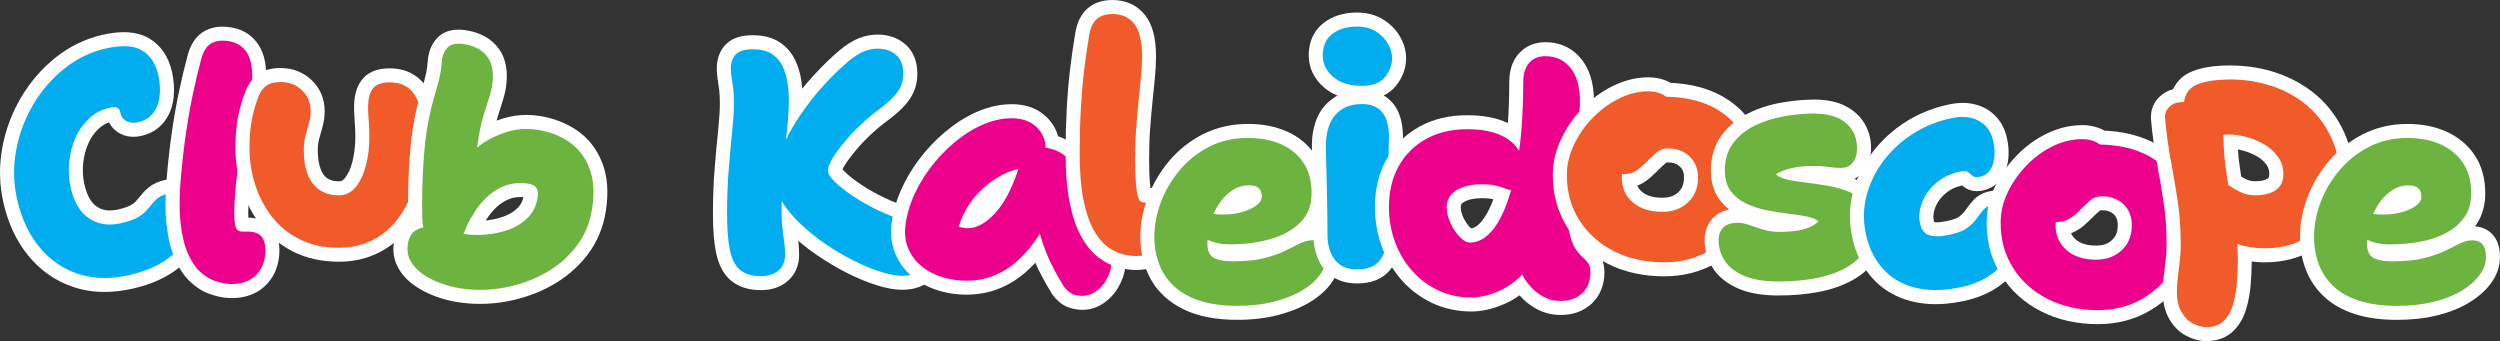
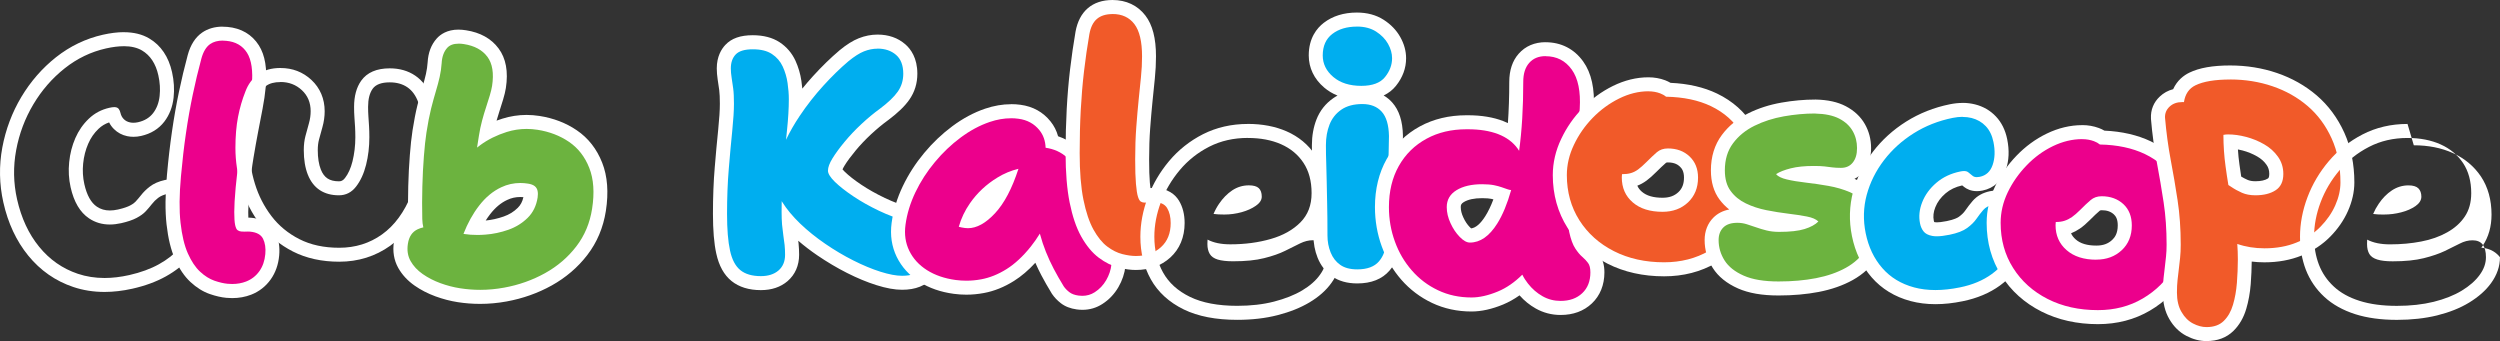
<svg xmlns="http://www.w3.org/2000/svg" id="Layer_2" data-name="Layer 2" viewBox="0 0 713.41 97.33">
  <rect x="0" y="0" width="713.41" height="97.33" fill="#333333" stroke="none" />
  <defs>
    <style>
      .cls-1 {
        fill: #f15a29;
      }

      .cls-2 {
        fill: #ec008c;
      }

      .cls-3 {
        fill: #00aeef;
      }

      .cls-4 {
        fill: #fff;
      }

      .cls-5 {
        fill: #6cb33f;
      }
    </style>
  </defs>
  <g id="Layer_1-2" data-name="Layer 1">
    <g>
      <g>
-         <path class="cls-3" d="M29.83,81.32c-2.91,0-5.69-.44-8.27-1.31-4.71-1.58-8.73-4.39-11.96-8.34-3.18-3.9-5.43-8.73-6.7-14.37-1.1-4.91-1.19-9.9-.27-14.83.91-4.9,2.65-9.52,5.16-13.74,2.51-4.22,5.68-7.85,9.41-10.81,3.78-2.99,8.02-5.03,12.61-6.06,2.01-.45,3.87-.68,5.51-.68,2.44,0,4.53.5,6.21,1.5,2.85,1.68,4.73,4.49,5.6,8.36.5,2.25.64,4.46.4,6.59-.25,2.27-1.01,4.24-2.24,5.86-1.31,1.71-3.15,2.84-5.47,3.36-.6.13-1.18.2-1.74.2-.47,0-.94-.05-1.39-.14-1.09-.22-2.02-.72-2.77-1.48-.74-.74-1.24-1.66-1.48-2.73,0-.04-.02-.07-.03-.1-.18.02-.42.05-.76.13-1.93.43-3.54,1.28-4.92,2.6-1.44,1.37-2.58,3.01-3.39,4.89-.84,1.94-1.38,4.05-1.61,6.27-.22,2.21-.1,4.41.38,6.52.82,3.66,2.31,6.23,4.41,7.65,1.42.96,3,1.42,4.82,1.42.87,0,1.81-.11,2.79-.33,1.63-.37,2.94-.81,3.9-1.31.91-.48,1.62-.98,2.1-1.51.61-.66,1.16-1.31,1.64-1.92.62-.79,1.35-1.51,2.16-2.14.92-.7,2.08-1.21,3.54-1.53.73-.16,1.43-.25,2.08-.25,1.59,0,2.93.48,4.01,1.42,1.35,1.19,2.29,2.91,2.78,5.13.48,2.13.4,4.3-.23,6.46-.62,2.11-1.77,4.14-3.44,6.06-1.63,1.88-3.77,3.56-6.35,5-2.55,1.42-5.58,2.53-9.02,3.3-2.59.58-5.1.88-7.48.88Z" />
        <path class="cls-4" d="M35.32,13.18c2.09,0,3.82.41,5.2,1.22,2.36,1.4,3.92,3.76,4.66,7.07.46,2.04.58,4.02.37,5.93-.21,1.91-.83,3.54-1.84,4.86-1.02,1.33-2.46,2.2-4.32,2.62-.45.1-.89.15-1.31.15-.34,0-.66-.03-.98-.1-.71-.15-1.3-.46-1.77-.93-.47-.47-.79-1.06-.95-1.76-.1-.47-.27-.84-.48-1.13-.22-.29-.53-.46-.94-.52-.11-.02-.23-.02-.36-.02-.37,0-.84.06-1.39.19-2.27.51-4.23,1.55-5.86,3.11-1.64,1.56-2.92,3.41-3.85,5.54-.93,2.14-1.52,4.42-1.76,6.87-.25,2.44-.11,4.83.41,7.16.94,4.19,2.69,7.15,5.25,8.87,1.75,1.18,3.73,1.76,5.94,1.76,1.03,0,2.1-.13,3.23-.38,1.8-.41,3.27-.9,4.39-1.49,1.12-.59,2-1.23,2.64-1.92.64-.69,1.22-1.37,1.74-2.04.52-.67,1.12-1.26,1.8-1.78.68-.52,1.6-.91,2.77-1.17.59-.13,1.14-.2,1.65-.2,1.09,0,1.99.31,2.69.92,1.03.9,1.75,2.26,2.15,4.06.41,1.81.34,3.63-.2,5.46-.54,1.83-1.55,3.61-3.03,5.31-1.48,1.71-3.42,3.23-5.81,4.56-2.39,1.33-5.22,2.36-8.48,3.1-2.46.55-4.8.83-7.04.83-2.7,0-5.25-.4-7.63-1.2-4.37-1.47-8.05-4.04-11.04-7.71-3-3.67-5.09-8.19-6.3-13.54-1.05-4.66-1.13-9.34-.26-14.03.87-4.69,2.51-9.05,4.91-13.08,2.4-4.03,5.38-7.45,8.94-10.27,3.56-2.82,7.49-4.71,11.8-5.68,1.88-.42,3.57-.63,5.08-.63M35.32,9.18c-1.79,0-3.8.25-5.95.73-4.88,1.1-9.39,3.26-13.41,6.44-3.92,3.11-7.25,6.93-9.89,11.35-2.63,4.41-4.45,9.26-5.41,14.39-.97,5.21-.87,10.47.29,15.64,1.33,5.95,3.72,11.06,7.1,15.2,3.46,4.25,7.79,7.27,12.87,8.97,2.79.94,5.78,1.41,8.91,1.41,2.52,0,5.19-.31,7.92-.92,3.62-.81,6.83-1.99,9.55-3.5,2.79-1.55,5.1-3.38,6.89-5.44,1.85-2.14,3.15-4.43,3.85-6.81.73-2.48.82-4.99.26-7.46-.59-2.64-1.74-4.72-3.41-6.19-1.43-1.25-3.27-1.92-5.33-1.92-.8,0-1.65.1-2.52.3-1.76.39-3.17,1.01-4.32,1.9-.95.73-1.8,1.56-2.52,2.49-.45.57-.97,1.18-1.54,1.8-.22.24-.67.63-1.55,1.09-.56.29-1.6.72-3.41,1.13-.83.19-1.63.28-2.35.28-1.41,0-2.62-.35-3.7-1.08-1.67-1.12-2.87-3.28-3.58-6.43-.43-1.9-.54-3.88-.34-5.88.2-2.02.69-3.93,1.45-5.67.72-1.66,1.68-3.04,2.94-4.24.88-.84,1.87-1.44,3.02-1.83.35.7.81,1.34,1.38,1.9,1.03,1.03,2.31,1.72,3.79,2.03.57.12,1.18.18,1.79.18.71,0,1.44-.08,2.18-.25,2.79-.63,5.02-2,6.62-4.09,1.46-1.91,2.35-4.22,2.64-6.85.26-2.34.11-4.78-.44-7.25-.99-4.42-3.19-7.67-6.53-9.64-1.99-1.18-4.42-1.77-7.23-1.77h0Z" />
      </g>
      <g>
        <path class="cls-2" d="M66.24,83.06c-.48,0-.97-.02-1.47-.07-1.28-.12-2.72-.45-4.26-.98-1.65-.57-3.26-1.58-4.78-2.99-1.52-1.41-2.85-3.38-3.96-5.87-1.07-2.42-1.83-5.56-2.25-9.32-.41-3.69-.37-8.29.12-13.7.39-4.37.88-8.53,1.43-12.34.56-3.84,1.22-7.59,1.96-11.14.74-3.55,1.58-7.06,2.48-10.41.66-2.45,1.78-4.23,3.33-5.3,1.28-.89,2.88-1.34,4.74-1.34.37,0,.76.02,1.15.05,3.31.3,5.82,1.76,7.45,4.34,1.54,2.44,2.08,5.92,1.66,10.63-.17,1.9-.46,3.92-.87,6.01l-1.26,6.54c-.44,2.29-.9,4.83-1.35,7.56-.45,2.67-.82,5.69-1.12,8.96-.26,2.91-.4,5.19-.4,6.8,0,1.9.11,2.84.21,3.29.02.12.05.21.07.29.22.03.4.04.57.04h.1c.27,0,.52,0,.74-.02h.28c.23,0,.46,0,.69.03,3.28.3,4.72,1.88,5.34,3.16.74,1.52,1.02,3.35.83,5.43-.2,2.25-.9,4.22-2.06,5.86-1.19,1.67-2.76,2.89-4.67,3.64-1.43.56-3.02.85-4.71.85Z" />
        <path class="cls-4" d="M63.57,11.6c.31,0,.64.02.98.05,2.68.24,4.65,1.38,5.94,3.41,1.28,2.03,1.74,5.16,1.36,9.38-.17,1.84-.45,3.78-.84,5.81-.39,2.03-.82,4.21-1.26,6.54-.45,2.33-.9,4.86-1.36,7.61-.46,2.75-.84,5.78-1.14,9.11-.27,2.97-.4,5.3-.4,6.98,0,1.68.08,2.92.25,3.71.17.79.41,1.3.72,1.5.31.21.64.33,1,.36.31.03.61.04.88.04.04,0,.07,0,.11,0,.3,0,.57,0,.81-.02.07,0,.14,0,.21,0,.17,0,.34,0,.51.02,1.9.17,3.14.85,3.73,2.04.58,1.19.8,2.65.64,4.37-.17,1.9-.74,3.53-1.7,4.88-.96,1.35-2.22,2.33-3.77,2.94-1.2.47-2.53.71-3.98.71-.42,0-.85-.02-1.29-.06-1.13-.1-2.39-.4-3.79-.88-1.39-.49-2.76-1.34-4.08-2.57-1.33-1.23-2.49-2.97-3.49-5.21-1-2.25-1.69-5.16-2.09-8.73-.4-3.57-.36-8,.12-13.3.39-4.34.86-8.42,1.42-12.23.55-3.82,1.2-7.49,1.94-11.02.74-3.53,1.56-6.96,2.46-10.3.54-1.99,1.38-3.38,2.53-4.18.95-.65,2.15-.98,3.6-.98M63.57,7.6c-2.28,0-4.25.57-5.88,1.69-1.94,1.34-3.33,3.5-4.12,6.42-.92,3.4-1.76,6.94-2.51,10.53-.75,3.59-1.42,7.38-1.98,11.26-.56,3.85-1.05,8.04-1.44,12.45-.5,5.53-.54,10.28-.11,14.1.45,4.02,1.24,7.26,2.41,9.91,1.21,2.74,2.7,4.93,4.43,6.53,1.73,1.6,3.57,2.75,5.48,3.41,1.72.6,3.27.95,4.74,1.09.56.05,1.11.08,1.65.08,1.94,0,3.77-.33,5.44-.98,2.28-.89,4.15-2.36,5.57-4.35,1.37-1.93,2.19-4.24,2.42-6.84.22-2.45-.12-4.63-1.03-6.48-.85-1.74-2.75-3.9-6.96-4.28-.27-.02-.54-.04-.81-.04-.02-.41-.03-.93-.03-1.59,0-1.55.13-3.77.39-6.62.29-3.23.66-6.19,1.1-8.81.45-2.7.9-5.22,1.34-7.51.45-2.33.87-4.51,1.26-6.54.42-2.16.72-4.25.9-6.21.47-5.17-.17-9.05-1.96-11.88-1.95-3.09-5.05-4.91-8.96-5.26-.45-.04-.9-.06-1.34-.06h0Z" />
      </g>
      <g>
-         <path class="cls-1" d="M96.8,72.68c-4.65,0-8.79-.9-12.28-2.68-3.48-1.77-6.39-4.18-8.65-7.15-2.22-2.92-3.91-6.22-5.02-9.8-1.1-3.54-1.66-7.19-1.66-10.84,0-3.16.24-5.99.71-8.44.47-2.44,1.15-4.79,2.03-6.99.59-1.63,1.57-2.97,2.87-3.92,1.33-.97,3.1-1.46,5.25-1.46,2.9,0,5.4.96,7.45,2.86,2.09,1.94,3.15,4.45,3.15,7.46,0,1.31-.19,2.65-.57,3.99-.33,1.16-.65,2.34-.98,3.56-.28,1.05-.42,2.25-.42,3.56,0,2.48.34,4.59,1.02,6.29.63,1.57,1.49,2.7,2.65,3.46,1.15.76,2.62,1.15,4.36,1.15,1.35,0,2.4-.54,3.3-1.69,1.1-1.41,1.95-3.25,2.5-5.48.58-2.34.88-4.83.88-7.39,0-1.13-.03-2.18-.09-3.1-.06-.95-.12-1.86-.18-2.72-.06-.89-.09-1.86-.09-2.87,0-2.62.56-4.74,1.67-6.3,1.26-1.78,3.45-2.68,6.51-2.68,2.36,0,4.43.58,6.13,1.73,1.72,1.16,3.03,2.93,3.89,5.26.81,2.18,1.2,4.89,1.2,8.26,0,7.68-1.07,14.24-3.19,19.5-2.16,5.38-5.21,9.5-9.06,12.25-3.88,2.77-8.39,4.18-13.39,4.18Z" />
        <path class="cls-4" d="M80.05,23.4c2.39,0,4.42.78,6.09,2.33,1.67,1.55,2.51,3.55,2.51,6,0,1.13-.16,2.28-.49,3.45-.33,1.16-.66,2.36-.98,3.58-.33,1.22-.49,2.58-.49,4.07,0,2.75.39,5.09,1.16,7.03.78,1.94,1.91,3.4,3.4,4.39,1.49.98,3.31,1.48,5.46,1.48,1.97,0,3.6-.82,4.88-2.46,1.28-1.64,2.24-3.72,2.87-6.22.63-2.51.94-5.13.94-7.88,0-1.19-.03-2.27-.09-3.22-.06-.95-.12-1.86-.18-2.73-.06-.86-.09-1.78-.09-2.73,0-2.21.43-3.92,1.3-5.15.86-1.22,2.49-1.84,4.88-1.84,1.97,0,3.64.46,5.01,1.39,1.37.93,2.42,2.36,3.13,4.3.72,1.94,1.07,4.46,1.07,7.57,0,7.46-1.02,13.71-3.04,18.76-2.03,5.04-4.82,8.83-8.37,11.37-3.55,2.54-7.63,3.81-12.22,3.81-4.36,0-8.15-.82-11.37-2.46-3.22-1.64-5.88-3.84-7.97-6.58-2.09-2.75-3.66-5.8-4.7-9.18-1.05-3.37-1.57-6.79-1.57-10.25,0-3.05.22-5.73.67-8.06.45-2.33,1.09-4.54,1.92-6.63.48-1.31,1.21-2.33,2.19-3.05.98-.72,2.34-1.07,4.07-1.07M80.05,19.4c-2.59,0-4.75.62-6.43,1.84-1.62,1.18-2.82,2.81-3.58,4.85-.92,2.3-1.63,4.75-2.12,7.3-.49,2.56-.74,5.53-.74,8.81,0,3.85.59,7.7,1.75,11.44,1.18,3.8,2.97,7.31,5.34,10.42,2.45,3.21,5.59,5.81,9.34,7.72,3.78,1.92,8.22,2.9,13.19,2.9,5.42,0,10.32-1.53,14.55-4.55,4.17-2.98,7.45-7.4,9.76-13.13,2.21-5.5,3.33-12.31,3.33-20.25,0-3.61-.43-6.54-1.32-8.95-1.01-2.73-2.57-4.83-4.65-6.23-2.04-1.38-4.48-2.07-7.25-2.07-3.75,0-6.49,1.19-8.15,3.53-1.35,1.9-2.03,4.41-2.03,7.46,0,1.05.03,2.07.1,3.01.06.85.12,1.76.18,2.7.05.88.08,1.88.08,2.97,0,2.41-.28,4.73-.82,6.91-.49,1.95-1.21,3.54-2.14,4.73-.6.77-1.11.93-1.73.93-1.36,0-2.43-.27-3.26-.82-.8-.53-1.42-1.36-1.89-2.53-.58-1.46-.88-3.32-.88-5.54,0-1.14.12-2.16.36-3.04.32-1.21.65-2.39.97-3.53.43-1.52.64-3.04.64-4.54,0-3.54-1.31-6.63-3.78-8.93-2.43-2.26-5.39-3.4-8.81-3.4h0Z" />
      </g>
      <g>
        <path class="cls-5" d="M137.02,84.72c-2.01,0-4.05-.16-6.06-.47-2-.31-4.02-.84-6-1.56-2.02-.74-3.86-1.69-5.48-2.83-1.75-1.23-3.11-2.7-4.06-4.37-1.03-1.82-1.37-3.93-1.01-6.26.52-3.36,2.41-4.9,3.89-5.6.08-.04.16-.07.24-.11-.03-.33-.05-.67-.06-1.01-.07-3.09-.06-6.23.02-9.33.08-3.02.23-5.96.45-8.73.19-2.63.45-4.96.75-6.92.42-2.73.87-5.02,1.36-7,.49-1.91.95-3.6,1.39-5.05.41-1.36.77-2.69,1.06-3.96.27-1.22.45-2.44.52-3.62.13-2.29.83-4.17,2.08-5.58,1.11-1.24,2.71-1.87,4.74-1.87.57,0,1.19.05,1.85.15,3.53.55,6.22,2.03,7.99,4.4,1.78,2.38,2.35,5.68,1.71,9.82-.13.86-.37,1.84-.71,2.98-.32,1.05-.67,2.19-1.07,3.41-.36,1.08-.73,2.3-1.11,3.75-.26.97-.48,1.95-.66,2.96,1.59-.86,3.31-1.59,5.15-2.17,2.04-.64,4.15-.97,6.28-.97,1.11,0,2.25.09,3.38.26,3.71.58,7.02,1.85,9.84,3.77,2.92,1.98,5.11,4.79,6.51,8.34,1.38,3.5,1.7,7.78.93,12.71-.68,4.4-2.33,8.33-4.91,11.67-2.53,3.3-5.75,6.05-9.55,8.16-3.75,2.08-7.88,3.54-12.27,4.34-2.39.44-4.81.66-7.19.66h0ZM135.16,65.03c.29.01.59.02.89.02.74,0,1.52-.03,2.33-.1,1.99-.15,4.01-.58,6.01-1.28,1.86-.65,3.42-1.61,4.77-2.94,1.23-1.21,1.97-2.74,2.28-4.69.07-.46.07-.85,0-1.17-.03-.14-.07-.17-.12-.21,0,0-.23-.18-.95-.29-.65-.1-1.29-.15-1.91-.15-1.6,0-3.14.34-4.57,1.02-2.08.97-3.97,2.54-5.61,4.68-1.16,1.5-2.21,3.21-3.12,5.12Z" />
        <path class="cls-4" d="M130.85,12.45c.47,0,.99.04,1.54.13,3.01.47,5.24,1.68,6.69,3.62,1.45,1.94,1.89,4.72,1.34,8.32-.12.77-.34,1.67-.65,2.71-.31,1.03-.66,2.16-1.06,3.36-.41,1.21-.78,2.49-1.15,3.86-.37,1.37-.66,2.78-.89,4.25-.19,1.22-.37,2.35-.54,3.42.3-.25.61-.49.95-.73,2.17-1.59,4.68-2.83,7.51-3.73,1.85-.58,3.74-.87,5.68-.87,1.01,0,2.04.08,3.08.24,3.42.53,6.43,1.68,9.02,3.45,2.59,1.76,4.52,4.23,5.78,7.42,1.26,3.18,1.53,7.08.81,11.67-.63,4.07-2.13,7.66-4.52,10.76-2.39,3.11-5.36,5.65-8.93,7.63-3.57,1.98-7.46,3.36-11.65,4.12-2.28.42-4.56.63-6.83.63-1.92,0-3.84-.15-5.75-.45-1.88-.29-3.75-.78-5.62-1.46-1.85-.68-3.54-1.55-5.03-2.59-1.5-1.05-2.66-2.28-3.46-3.71-.81-1.43-1.07-3.08-.77-4.97.31-2.01,1.24-3.38,2.77-4.1.51-.24,1.05-.42,1.63-.55-.18-.74-.28-1.55-.3-2.42-.07-3.09-.06-6.17.02-9.23.08-3.07.23-5.95.44-8.63.2-2.68.45-4.94.73-6.77.41-2.66.85-4.92,1.32-6.82.48-1.88.93-3.53,1.36-4.95.43-1.41.79-2.78,1.09-4.09.29-1.31.48-2.63.57-3.94.1-1.86.64-3.32,1.58-4.37.72-.8,1.8-1.2,3.25-1.2M136.05,67.05c.8,0,1.63-.03,2.49-.1,2.2-.16,4.38-.63,6.52-1.38,2.14-.75,3.97-1.89,5.51-3.4,1.54-1.51,2.48-3.45,2.85-5.81.11-.72.1-1.35-.02-1.91-.12-.57-.4-1.01-.83-1.35s-1.06-.57-1.88-.7c-.75-.12-1.49-.18-2.21-.18-1.9,0-3.71.4-5.42,1.21-2.38,1.11-4.49,2.86-6.34,5.26-1.78,2.29-3.26,4.98-4.46,8.04.12.03.22.05.34.06,1.08.17,2.23.25,3.47.25M130.85,8.45s0,0,0,0c-3.27,0-5.19,1.38-6.23,2.54-1.57,1.76-2.44,4.05-2.59,6.82-.07,1.04-.23,2.16-.48,3.29-.27,1.19-.62,2.48-1.02,3.8-.45,1.48-.92,3.21-1.41,5.13-.51,2.05-.96,4.4-1.4,7.19-.31,2.02-.57,4.4-.77,7.09-.22,2.79-.37,5.76-.45,8.82-.08,3.07-.09,6.17-.03,9.23-1.7,1.08-3.5,3.04-4.05,6.57-.43,2.79-.01,5.33,1.24,7.55,1.09,1.93,2.65,3.62,4.65,5.02,1.77,1.24,3.77,2.27,5.95,3.07,2.11.77,4.25,1.33,6.38,1.66,2.11.33,4.25.49,6.37.49,2.5,0,5.04-.23,7.55-.69,4.6-.84,8.93-2.37,12.87-4.56,4.04-2.25,7.46-5.17,10.16-8.69,2.78-3.61,4.56-7.84,5.3-12.58.82-5.29.47-9.92-1.05-13.76-1.54-3.93-3.98-7.04-7.25-9.26-3.06-2.09-6.65-3.47-10.65-4.09-1.23-.19-2.48-.29-3.69-.29-2.33,0-4.65.36-6.88,1.06-.57.18-1.12.37-1.67.57.27-.95.53-1.8.78-2.56.36-1.09.7-2.19,1.09-3.47.37-1.24.63-2.3.78-3.26.73-4.69.03-8.5-2.08-11.32-2.09-2.81-5.22-4.55-9.29-5.18-.75-.12-1.48-.18-2.15-.18h0ZM138.6,62.93c.4-.63.82-1.22,1.25-1.78,1.48-1.92,3.07-3.25,4.87-4.09,1.2-.57,2.42-.84,3.74-.84.29,0,.59.01.9.04-.27,1.26-.8,2.26-1.61,3.05-1.13,1.12-2.45,1.93-4.03,2.48-1.71.6-3.44.98-5.13,1.14h0Z" />
      </g>
      <g>
        <path class="cls-3" d="M217.11,80.79c-2.96,0-5.35-.72-7.12-2.15-1.76-1.42-2.99-3.69-3.65-6.72-.6-2.74-.9-6.32-.9-10.95s.17-9.06.5-13.02c.29-3.58.62-7.21.99-10.77.32-3.12.48-5.66.48-7.55,0-1.78-.07-3.14-.2-4.16-.15-1.14-.3-2.15-.44-3.02-.16-1.04-.24-2.02-.24-2.93,0-2.2.65-4,1.93-5.35,1.32-1.42,3.4-2.11,6.33-2.11,2.66,0,4.86.56,6.56,1.67,1.68,1.1,2.97,2.58,3.81,4.41.77,1.68,1.29,3.45,1.55,5.26.25,1.73.38,3.38.38,4.89,0,.93-.02,1.91-.07,2.94,1.94-2.83,4.1-5.56,6.44-8.13,2.49-2.73,4.96-5.13,7.35-7.16,1.88-1.54,3.51-2.57,4.99-3.16,1.53-.6,3.08-.91,4.63-.91,2.63,0,4.85.77,6.6,2.28,1.82,1.58,2.75,3.9,2.75,6.89,0,2.33-.65,4.43-1.93,6.25-1.15,1.65-2.98,3.41-5.58,5.37-1.65,1.2-3.35,2.61-5.08,4.21-1.7,1.59-3.25,3.23-4.61,4.87-1.36,1.64-2.47,3.14-3.29,4.48-.87,1.41-1,2.17-1,2.49h0s.15.55,1.37,1.75c1.23,1.19,2.9,2.5,4.96,3.89,2.09,1.4,4.45,2.74,7.03,3.96,2.54,1.22,5.14,2.19,7.72,2.88,2.37.66,4.21,1.9,5.46,3.69,1.22,1.74,1.83,3.89,1.83,6.38,0,2.74-.71,4.99-2.11,6.69-1.5,1.82-3.9,2.74-7.14,2.74-1.89,0-4.1-.41-6.78-1.25-2.55-.81-5.26-1.93-8.05-3.35-2.75-1.38-5.52-3.03-8.24-4.88-2.71-1.85-5.21-3.86-7.42-5.98-.64-.62-1.25-1.24-1.81-1.86.01.19.03.38.04.56.09,1.02.21,2.01.34,2.91.15.93.27,1.87.38,2.86.1,1,.14,1.97.14,3,0,2.5-.87,4.52-2.58,5.99-1.63,1.39-3.76,2.1-6.32,2.1Z" />
        <path class="cls-4" d="M250.42,13.87c2.15,0,3.92.61,5.29,1.8,1.37,1.19,2.05,2.99,2.05,5.38,0,1.9-.52,3.61-1.57,5.1-1.04,1.49-2.76,3.13-5.15,4.92-1.73,1.25-3.47,2.7-5.23,4.34-1.76,1.64-3.36,3.33-4.79,5.06-1.44,1.73-2.58,3.3-3.45,4.7-.87,1.41-1.3,2.58-1.3,3.54,0,.83.66,1.89,1.97,3.18,1.32,1.28,3.06,2.65,5.25,4.12,2.17,1.46,4.61,2.83,7.29,4.11,2.69,1.29,5.38,2.28,8.06,3.01,1.91.53,3.36,1.5,4.35,2.91.98,1.41,1.47,3.15,1.47,5.23,0,2.27-.55,4.08-1.65,5.42-1.1,1.34-2.96,2.01-5.59,2.01-1.68,0-3.73-.39-6.18-1.16-2.46-.78-5.03-1.85-7.74-3.22-2.73-1.37-5.4-2.96-8.01-4.75-2.63-1.8-5.02-3.72-7.17-5.78-2.14-2.07-3.86-4.13-5.15-6.22-.03-.05-.08-.12-.1-.17-.02,1-.03,2.01-.03,3.03,0,1.37.04,2.61.13,3.68.1,1.07.22,2.09.36,3.04.15.96.27,1.88.37,2.78.09.9.13,1.82.13,2.78,0,1.9-.63,3.4-1.88,4.48-1.25,1.07-2.92,1.61-5.02,1.61-2.5,0-4.46-.57-5.86-1.71-1.41-1.14-2.39-3-2.95-5.59-.57-2.6-.85-6.1-.85-10.52s.16-8.88.5-12.85c.32-3.97.66-7.55.98-10.74.32-3.2.49-5.78.49-7.75,0-1.78-.06-3.27-.22-4.42-.15-1.17-.3-2.2-.45-3.09-.14-.9-.22-1.76-.22-2.6,0-1.67.45-3,1.38-3.98.93-.99,2.55-1.48,4.88-1.48s4.09.44,5.46,1.34,2.4,2.09,3.09,3.58c.68,1.49,1.15,3.06,1.38,4.7.24,1.64.36,3.18.36,4.61,0,2.57-.17,5.56-.53,8.96-.09.85-.18,1.73-.27,2.63,1.08-2.28,2.38-4.54,3.89-6.79,2.05-3.07,4.32-5.95,6.76-8.64,2.44-2.68,4.83-5.01,7.16-6.98,1.68-1.37,3.15-2.31,4.43-2.82,1.29-.51,2.58-.77,3.89-.77M250.42,9.87c-1.8,0-3.6.35-5.36,1.05-1.68.66-3.48,1.79-5.5,3.45l-.02.02-.02.02c-2.46,2.08-5,4.55-7.53,7.33-1.05,1.15-2.06,2.34-3.04,3.55-.06-.71-.15-1.44-.26-2.19-.29-2-.86-3.95-1.7-5.79-1.02-2.19-2.54-3.96-4.54-5.27-2.02-1.32-4.6-1.99-7.65-1.99-3.52,0-6.07.9-7.8,2.75-1.12,1.18-2.46,3.32-2.46,6.71,0,1.01.09,2.09.26,3.21.15.9.3,1.89.44,2.99.12.93.18,2.24.18,3.91,0,1.83-.16,4.3-.47,7.35-.36,3.56-.7,7.2-.99,10.82-.34,4.01-.51,8.45-.51,13.17s.31,8.5.95,11.39c.75,3.48,2.22,6.12,4.35,7.84,2.13,1.72,4.95,2.6,8.38,2.6,3.06,0,5.62-.86,7.62-2.57,2.15-1.86,3.29-4.45,3.29-7.52,0-1.09-.05-2.13-.15-3.16-.03-.29-.06-.57-.1-.84,1.7,1.46,3.53,2.86,5.45,4.17,2.79,1.9,5.64,3.59,8.47,5.02,2.88,1.46,5.69,2.62,8.33,3.46,2.88.91,5.29,1.34,7.38,1.34,3.87,0,6.79-1.17,8.68-3.47,1.7-2.07,2.57-4.75,2.57-7.96,0-2.92-.74-5.45-2.19-7.53-1.53-2.19-3.74-3.69-6.56-4.47-2.49-.67-4.97-1.6-7.4-2.76-2.49-1.19-4.77-2.47-6.78-3.82-1.95-1.31-3.53-2.55-4.69-3.68-.28-.28-.48-.5-.62-.66.1-.24.27-.6.57-1.08.77-1.26,1.82-2.68,3.12-4.24,1.31-1.59,2.8-3.16,4.44-4.69,1.66-1.54,3.3-2.89,4.85-4.02l.03-.02.03-.02c2.78-2.09,4.75-3.99,6.03-5.84,1.51-2.15,2.28-4.64,2.28-7.39,0-4.48-1.87-7.04-3.44-8.4-2.12-1.84-4.78-2.77-7.91-2.77h0Z" />
      </g>
      <g>
        <path class="cls-2" d="M308.86,86.42c-.43,0-.88-.03-1.33-.09-1.5-.2-2.69-.66-3.63-1.4-.81-.63-1.48-1.34-2-2.1-1.17-1.92-2.15-3.64-2.97-5.2-.83-1.59-1.62-3.29-2.32-5.05-.19-.46-.37-.94-.54-1.42-.12.15-.24.31-.36.45-2.37,2.96-4.87,5.27-7.41,6.87-2.58,1.62-5.24,2.69-7.91,3.19-1.54.29-3.1.43-4.63.43-1.1,0-2.21-.08-3.31-.22-3.45-.47-6.48-1.51-9-3.11-2.58-1.64-4.51-3.77-5.77-6.32-1.26-2.59-1.69-5.47-1.27-8.57.44-3.3,1.46-6.62,3.01-9.87,1.53-3.19,3.49-6.22,5.81-9.02,2.31-2.79,4.91-5.26,7.71-7.33,2.82-2.1,5.79-3.69,8.81-4.73,2.28-.78,4.54-1.17,6.73-1.17.82,0,1.64.06,2.44.16,3.01.41,5.45,1.75,7.27,4.01,1.05,1.31,1.73,2.84,2.03,4.58,2.16.55,4.03,1.53,5.57,2.95,1.94,1.78,3.24,3.84,3.86,6.13.82,2.65,1.56,5.21,2.19,7.53.6,2.25,1.36,4.46,2.25,6.56.87,2.09,2.16,4.36,3.84,6.77,1.05,1.48,1.46,3.27,1.21,5.3-.21,1.81-.79,3.57-1.75,5.21-.98,1.69-2.3,3.08-3.92,4.12-1.38.89-2.94,1.35-4.62,1.35h0ZM287.29,51.48c-.55.27-1.1.57-1.64.9-2.91,1.77-5.33,4.04-7.21,6.74-.89,1.27-1.62,2.61-2.18,3.99,1.91-.01,4-1.24,6.23-3.63,1.78-1.92,3.39-4.6,4.8-8Z" />
        <path class="cls-4" d="M288.49,33.74c.73,0,1.45.05,2.17.15,2.49.34,4.48,1.42,5.97,3.28,1.09,1.36,1.68,3.02,1.75,4.99,2.43.36,4.45,1.28,6.06,2.75,1.66,1.52,2.76,3.24,3.28,5.18.83,2.71,1.57,5.22,2.19,7.53.62,2.31,1.39,4.59,2.33,6.82.93,2.23,2.28,4.61,4.05,7.14.76,1.07,1.06,2.37.87,3.92-.17,1.54-.67,3.03-1.49,4.45-.83,1.43-1.92,2.58-3.27,3.44-1.07.69-2.25,1.03-3.54,1.03-.35,0-.7-.02-1.06-.07-1.13-.15-2.01-.48-2.66-.99-.66-.51-1.19-1.07-1.59-1.65-1.08-1.77-2.04-3.44-2.85-5-.82-1.55-1.56-3.17-2.24-4.86-.64-1.58-1.21-3.31-1.72-5.18-.84,1.35-1.7,2.59-2.59,3.7-2.24,2.8-4.55,4.94-6.91,6.42-2.37,1.49-4.79,2.46-7.21,2.91-1.43.27-2.85.4-4.27.4-1.02,0-2.03-.07-3.04-.2-3.19-.43-5.93-1.38-8.2-2.82-2.28-1.45-3.95-3.29-5.04-5.51-1.09-2.23-1.45-4.7-1.08-7.43.42-3.13,1.37-6.22,2.83-9.28,1.47-3.06,3.32-5.93,5.55-8.6,2.23-2.69,4.68-5.02,7.36-7.01,2.67-1.99,5.43-3.47,8.27-4.44,2.08-.71,4.11-1.06,6.08-1.06M276.22,65.12c2.5,0,5.08-1.42,7.73-4.27,2.64-2.84,4.86-7.06,6.68-12.68-2.12.51-4.12,1.34-6.02,2.51-3.15,1.92-5.76,4.36-7.81,7.31-1.47,2.11-2.54,4.36-3.2,6.73.55.15,1.13.26,1.74.34.29.04.59.06.88.06M288.49,29.74c-2.4,0-4.88.43-7.37,1.27-3.23,1.1-6.38,2.79-9.37,5.02-2.92,2.17-5.64,4.75-8.05,7.66-2.43,2.92-4.47,6.09-6.07,9.43-1.65,3.45-2.72,6.97-3.19,10.47-.47,3.5.02,6.76,1.45,9.71,1.42,2.9,3.6,5.3,6.49,7.14,2.77,1.76,6.07,2.91,9.81,3.41,1.18.16,2.39.24,3.57.24,1.65,0,3.33-.16,5-.47,2.92-.54,5.82-1.7,8.61-3.46,2.08-1.31,4.12-3.04,6.08-5.18.54,1.23,1.11,2.43,1.72,3.58.83,1.58,1.83,3.34,2.98,5.22l.05.08.06.08c.64.94,1.46,1.8,2.44,2.56,1.19.94,2.74,1.55,4.58,1.8.54.07,1.07.11,1.6.11,2.08,0,4-.56,5.72-1.68,1.87-1.2,3.41-2.82,4.56-4.8,1.09-1.88,1.77-3.9,2.01-6,.3-2.51-.23-4.77-1.58-6.68-1.58-2.27-2.81-4.42-3.62-6.37-.86-2.04-1.58-4.15-2.16-6.31-.64-2.34-1.38-4.9-2.22-7.62-.73-2.63-2.21-4.99-4.42-7.01-1.49-1.37-3.24-2.39-5.23-3.06-.43-1.57-1.15-2.99-2.16-4.24-2.14-2.67-5.02-4.26-8.56-4.74-.89-.12-1.8-.18-2.71-.18h0Z" />
      </g>
      <g>
        <path class="cls-1" d="M324.11,75.04c-1.3,0-2.76-.2-4.34-.6-1.69-.42-3.37-1.26-5.01-2.49-1.65-1.24-3.16-3.08-4.49-5.46-1.3-2.35-2.31-5.33-3.08-9.13-.74-3.66-1.11-8.27-1.11-13.69,0-4.39.11-8.57.32-12.42.21-3.87.53-7.65.95-11.23.42-3.58.94-7.16,1.54-10.63.44-2.44,1.39-4.29,2.81-5.52,1.44-1.24,3.39-1.87,5.78-1.87,3.33,0,5.96,1.23,7.81,3.65,1.75,2.29,2.61,5.71,2.61,10.44,0,1.97-.11,4.03-.32,6.12-.21,2.03-.43,4.22-.67,6.58-.24,2.34-.46,4.93-.67,7.69-.2,2.73-.31,5.75-.31,8.99,0,2.92.07,5.23.22,6.85.18,2.02.39,2.9.49,3.24.03.1.06.18.09.25.07,0,.14,0,.21,0,.17,0,.32,0,.46-.02.29-.03.54-.06.76-.08.32-.04.64-.06.97-.06,3.3,0,4.87,1.45,5.61,2.67.88,1.45,1.32,3.24,1.32,5.33,0,3.5-1.16,6.32-3.43,8.38-2.22,2.01-5.08,3.02-8.5,3.02Z" />
        <path class="cls-4" d="M317.49,4c2.69,0,4.76.96,6.22,2.87,1.46,1.91,2.19,4.98,2.19,9.22,0,1.91-.1,3.88-.31,5.91-.21,2.03-.43,4.22-.67,6.58-.24,2.36-.46,4.94-.67,7.75-.21,2.81-.31,5.85-.31,9.13,0,2.98.07,5.33.22,7.03.15,1.7.34,2.93.58,3.67.24.75.52,1.21.85,1.39.33.18.67.27,1.03.27s.69-.01.99-.04c.3-.03.57-.06.81-.09.24-.03.48-.04.72-.04,1.91,0,3.21.57,3.9,1.7.69,1.13,1.03,2.57,1.03,4.3,0,2.92-.93,5.22-2.78,6.89-1.85,1.67-4.24,2.51-7.16,2.51-1.14,0-2.42-.18-3.85-.54-1.43-.36-2.86-1.07-4.3-2.15-1.43-1.07-2.75-2.69-3.94-4.84-1.19-2.15-2.15-5-2.87-8.55-.72-3.55-1.07-7.98-1.07-13.3,0-4.36.1-8.46.31-12.31.21-3.85.52-7.55.94-11.1.42-3.55.92-7.06,1.52-10.52.36-1.97,1.07-3.42,2.15-4.34,1.07-.92,2.57-1.39,4.48-1.39M317.49,0c-2.89,0-5.27.79-7.09,2.36-1.78,1.54-2.95,3.78-3.48,6.66-.61,3.54-1.13,7.16-1.56,10.77-.43,3.63-.75,7.45-.96,11.35-.21,3.88-.32,8.1-.32,12.53,0,5.55.39,10.29,1.15,14.09.81,4,1.88,7.17,3.29,9.7,1.46,2.63,3.16,4.68,5.04,6.09,1.86,1.39,3.78,2.34,5.73,2.83,1.74.44,3.36.66,4.82.66,3.93,0,7.24-1.19,9.84-3.54,2.68-2.42,4.1-5.83,4.1-9.86,0-2.46-.54-4.6-1.61-6.37-1.01-1.66-3.09-3.63-7.32-3.63-.27,0-.55.01-.82.03-.05-.39-.11-.9-.17-1.53-.14-1.57-.21-3.82-.21-6.68,0-3.18.1-6.15.3-8.83.2-2.76.43-5.33.66-7.64.24-2.36.46-4.55.67-6.58.22-2.15.33-4.28.33-6.32,0-5.19-.99-9-3.02-11.65-2.22-2.9-5.47-4.44-9.4-4.44h0Z" />
      </g>
      <g>
-         <path class="cls-5" d="M353.06,89.27c-5.76,0-10.59-.93-14.35-2.75-3.84-1.87-6.73-4.5-8.57-7.81-1.8-3.24-2.72-6.99-2.72-11.14,0-3.51.68-7.07,2.01-10.59,1.32-3.49,3.24-6.76,5.71-9.71,2.5-2.98,5.54-5.39,9.04-7.17,3.56-1.8,7.57-2.72,11.92-2.72,3.85,0,7.3.66,10.26,1.95,3.07,1.36,5.51,3.38,7.26,6.01,1.77,2.66,2.66,5.95,2.66,9.79s-1.26,7.2-3.75,9.73c-2.37,2.4-5.51,4.16-9.33,5.26-3.68,1.06-7.76,1.6-12.1,1.6-1.55,0-2.96-.14-4.23-.42.02.05.05.09.07.14.06.1.27.45,1.17.72.86.26,2.14.4,3.79.4,3.37,0,6.19-.28,8.38-.84,2.21-.55,4.1-1.21,5.61-1.95,1.09-.55,2.11-1.05,3.04-1.51l1.21-.6c1.51-.74,3.03-1.11,4.51-1.11,2.43,0,3.78,1.08,4.48,1.98.92,1.19,1.37,2.78,1.37,4.87s-.73,4.18-2.17,6.18c-1.34,1.89-3.26,3.58-5.7,5.03-2.37,1.41-5.16,2.52-8.53,3.4-3.27.85-6.98,1.28-11.03,1.28ZM356.37,54.89c-1.34,0-2.53.36-3.65,1.1-1.19.81-2.27,1.9-3.18,3.23,1.42-.01,2.85-.21,4.24-.6,1.4-.4,2.54-.9,3.44-1.54.25-.18.82-.61.82-.96,0-.28-.03-.78-.24-.98h0s-.31-.24-1.44-.24Z" />
        <path class="cls-4" d="M356.1,39.37c3.59,0,6.74.59,9.45,1.78,2.71,1.2,4.85,2.95,6.4,5.29,1.55,2.33,2.33,5.22,2.33,8.68s-1.06,6.18-3.18,8.33c-2.12,2.14-4.94,3.73-8.46,4.74-3.53,1.02-7.38,1.53-11.55,1.53-2.63,0-4.79-.44-6.5-1.35-.03.42-.04.84-.04,1.27,0,1.14.23,2.08.67,2.82.45.75,1.21,1.28,2.29,1.61,1.07.32,2.53.49,4.38.49,3.53,0,6.48-.29,8.87-.9,2.39-.59,4.38-1.3,6-2.1,1.61-.81,3.03-1.5,4.25-2.11,1.22-.59,2.43-.9,3.62-.9,1.31,0,2.28.41,2.91,1.21.63.81.94,2.01.94,3.63s-.59,3.34-1.8,5.01c-1.19,1.68-2.89,3.17-5.09,4.48-2.22,1.32-4.89,2.37-8.01,3.18-3.14.81-6.64,1.21-10.52,1.21-5.49,0-9.98-.85-13.48-2.55-3.49-1.7-6.06-4.03-7.7-6.99-1.64-2.95-2.47-6.34-2.47-10.17,0-3.28.63-6.58,1.88-9.89,1.25-3.32,3.05-6.36,5.38-9.14,2.33-2.77,5.13-5,8.41-6.67,3.29-1.67,6.95-2.5,11.01-2.5M349.39,61.22c1.68,0,3.32-.23,4.93-.67,1.61-.45,2.96-1.06,4.07-1.84,1.11-.78,1.67-1.64,1.67-2.6,0-1.08-.29-1.88-.85-2.42-.57-.53-1.5-.8-2.82-.8-1.73,0-3.31.48-4.75,1.43-1.43.96-2.68,2.23-3.75,3.81-.62.9-1.15,1.87-1.59,2.92.82.12,1.86.17,3.1.17M356.1,35.37c-4.67,0-8.98.99-12.82,2.93-3.75,1.91-7,4.49-9.67,7.67-2.62,3.13-4.65,6.59-6.05,10.3-1.42,3.74-2.14,7.55-2.14,11.3,0,4.5,1,8.57,2.97,12.11,2.05,3.68,5.23,6.59,9.45,8.64,4.03,1.96,9.16,2.95,15.22,2.95,4.21,0,8.09-.45,11.53-1.34,3.56-.92,6.52-2.11,9.06-3.62,2.68-1.59,4.8-3.47,6.31-5.6,1.68-2.32,2.53-4.8,2.53-7.32s-.58-4.54-1.78-6.08c-1.26-1.61-3.13-2.56-5.33-2.74,1.93-2.63,2.9-5.8,2.9-9.45,0-4.24-1.01-7.91-2.99-10.9-1.97-2.96-4.7-5.22-8.12-6.73-3.22-1.41-6.94-2.13-11.07-2.13h0Z" />
      </g>
      <g>
        <path class="cls-3" d="M387.32,78.88c-2.44,0-4.47-.56-6.04-1.67-1.54-1.09-2.7-2.58-3.43-4.43-.69-1.72-1.04-3.59-1.04-5.58,0-3.51-.03-6.56-.09-9.04-.06-2.48-.1-4.64-.13-6.46-.03-1.8-.07-3.51-.13-5.11-.06-1.61-.09-3.35-.09-5.18,0-2.39.39-4.61,1.17-6.59.83-2.13,2.2-3.87,4.08-5.17,1.89-1.31,4.29-1.97,7.14-1.97s5.33.96,7.04,2.86c1.66,1.85,2.5,4.55,2.57,8.24,0,1.19-.03,2.74-.09,4.8-.06,2.01-.13,4.21-.22,6.6l-.27,7.21c-.09,2.41-.16,4.63-.22,6.66-.06,2-.09,3.63-.09,4.87,0,2.75-.83,5.1-2.46,6.99-1.71,1.98-4.29,2.98-7.69,2.98ZM388.48,26.5c-3.82,0-6.95-1.02-9.31-3.03-2.46-2.09-3.7-4.67-3.7-7.66,0-3.33,1.18-5.92,3.51-7.72,2.17-1.67,4.94-2.52,8.25-2.52,2.53,0,4.73.59,6.54,1.75,1.76,1.13,3.13,2.54,4.07,4.19.95,1.68,1.42,3.39,1.42,5.1,0,2.37-.83,4.6-2.46,6.63-1.73,2.16-4.53,3.25-8.32,3.25Z" />
        <path class="cls-4" d="M387.23,7.58c2.15,0,3.97.48,5.46,1.43,1.49.96,2.63,2.12,3.4,3.49.77,1.37,1.16,2.75,1.16,4.12,0,1.91-.67,3.7-2.02,5.37-1.34,1.67-3.6,2.51-6.76,2.51-3.34,0-6.02-.85-8.01-2.55-2-1.7-3-3.74-3-6.13,0-2.69.91-4.73,2.73-6.13,1.82-1.4,4.16-2.1,7.03-2.1M388.75,29.69c2.39,0,4.24.73,5.55,2.19,1.31,1.46,2,3.78,2.06,6.94,0,1.13-.03,2.7-.09,4.7-.06,2-.13,4.19-.22,6.58-.09,2.39-.18,4.79-.27,7.21-.09,2.42-.16,4.64-.22,6.67-.06,2.03-.09,3.67-.09,4.92,0,2.27-.66,4.16-1.97,5.69-1.31,1.52-3.37,2.28-6.18,2.28-2.03,0-3.66-.43-4.88-1.3-1.22-.86-2.13-2.04-2.73-3.54-.6-1.49-.9-3.1-.9-4.83,0-3.58-.03-6.61-.09-9.09-.06-2.48-.1-4.63-.13-6.45-.03-1.82-.08-3.54-.13-5.15-.06-1.61-.09-3.31-.09-5.1,0-2.15.34-4.1,1.03-5.86.69-1.76,1.81-3.18,3.36-4.25,1.55-1.07,3.55-1.61,6-1.61M387.23,3.58c-3.76,0-6.94.99-9.47,2.93-1.96,1.51-4.29,4.35-4.29,9.3,0,3.55,1.52,6.73,4.41,9.18,1.13.96,2.4,1.72,3.8,2.29-.42.22-.82.46-1.2.73-2.21,1.53-3.83,3.58-4.81,6.09-.86,2.22-1.3,4.68-1.3,7.32,0,1.84.03,3.61.09,5.25.06,1.56.1,3.26.13,5.07.03,1.83.07,3.99.13,6.48.06,2.46.09,5.49.09,8.99,0,2.24.4,4.36,1.18,6.32.88,2.21,2.27,4,4.13,5.32,1.91,1.35,4.32,2.03,7.19,2.03,4.01,0,7.11-1.23,9.21-3.67,1.95-2.26,2.94-5.05,2.94-8.3,0-1.22.03-2.84.09-4.81.06-2.02.13-4.24.22-6.64l.06-1.67.21-5.53c.09-2.4.16-4.6.22-6.61.06-2.08.09-3.66.09-4.82v-.08c-.08-4.19-1.09-7.31-3.08-9.53-.59-.66-1.39-1.37-2.42-1.98,1.39-.66,2.56-1.57,3.5-2.74,1.92-2.39,2.9-5.04,2.9-7.88,0-2.06-.56-4.1-1.68-6.08-1.1-1.95-2.69-3.59-4.73-4.9-2.14-1.37-4.71-2.06-7.62-2.06h0Z" />
      </g>
      <g>
        <path class="cls-2" d="M445.34,87.87c-2.2,0-4.27-.54-6.14-1.6-1.81-1.02-3.41-2.41-4.75-4.13-.17-.22-.33-.43-.49-.65-1.84,1.53-3.77,2.72-5.77,3.55-2.97,1.23-5.76,1.85-8.29,1.85-3.75,0-7.25-.76-10.4-2.25-3.13-1.48-5.86-3.55-8.12-6.14-2.25-2.57-4.01-5.55-5.21-8.86-1.21-3.32-1.83-6.86-1.83-10.54,0-4.81,1.04-9.09,3.08-12.72,2.06-3.66,4.99-6.54,8.72-8.56,3.57-1.94,7.71-2.93,12.32-2.93,0,0,.48,0,.49,0,3.54,0,6.67.51,9.28,1.52,1.42.55,2.68,1.25,3.79,2.09.44-4.56.66-9.63.66-15.13,0-2.83.74-5.1,2.2-6.75,1.52-1.72,3.59-2.6,6.15-2.6,3.83,0,6.89,1.56,9.11,4.64,2.08,2.9,2.97,7.08,2.65,12.43-.24,3.83-.68,7.24-1.29,10.15-.57,2.67-1.12,5.4-1.65,8.11-.49,2.51-.73,5.34-.73,8.4,0,3.41.21,6.11.63,8.04.4,1.82.88,3.16,1.42,3.98.59.9,1.14,1.56,1.64,1.99.82.71,1.46,1.39,1.97,2.09.7.92,1.06,2.19,1.06,3.86,0,3.06-.99,5.55-2.95,7.4-1.93,1.82-4.46,2.74-7.55,2.74ZM422.96,54.56c-2.65,0-4.77.48-6.3,1.41-1.25.77-1.81,1.74-1.81,3.13,0,1.2.3,2.45.89,3.73.62,1.34,1.37,2.48,2.25,3.38.73.75,1.25,1.01,1.48,1.01,2.21,0,4.21-1.47,6.1-4.48,1.17-1.86,2.23-4.25,3.16-7.12-.03,0-.89-.31-.89-.31-.48-.17-1.14-.34-1.94-.51-.74-.15-1.75-.22-2.94-.22Z" />
        <path class="cls-4" d="M441.04,16.04c3.17,0,5.66,1.27,7.48,3.81,1.82,2.53,2.57,6.25,2.28,11.14-.24,3.76-.66,7.05-1.25,9.85-.59,2.8-1.15,5.53-1.65,8.14-.51,2.63-.77,5.56-.77,8.78,0,3.58.23,6.4.67,8.46.45,2.06,1.02,3.61,1.71,4.66.68,1.04,1.35,1.85,2.01,2.41.66.57,1.21,1.15,1.65,1.75.45.59.67,1.49.67,2.68,0,2.51-.78,4.49-2.33,5.95-1.56,1.47-3.61,2.2-6.18,2.2-1.85,0-3.57-.44-5.15-1.34-1.59-.9-2.97-2.1-4.16-3.62-.62-.79-1.16-1.62-1.61-2.53-2.22,2.2-4.54,3.8-6.99,4.81-2.75,1.14-5.26,1.7-7.52,1.7-3.46,0-6.64-.68-9.54-2.06-2.9-1.37-5.39-3.26-7.47-5.65-2.1-2.39-3.71-5.13-4.83-8.23-1.14-3.1-1.71-6.39-1.71-9.85,0-4.48.94-8.39,2.82-11.73,1.88-3.34,4.52-5.94,7.93-7.79,3.28-1.79,7.08-2.69,11.37-2.69.15,0,.3,0,.45,0,3.34,0,6.21.47,8.59,1.38,2.39.93,4.24,2.3,5.56,4.12.15.21.29.42.43.65.79-5.73,1.18-12.29,1.18-19.67,0-2.34.56-4.14,1.7-5.42,1.14-1.29,2.68-1.93,4.65-1.93M419.46,69.22c2.93,0,5.53-1.81,7.8-5.42,1.54-2.44,2.86-5.64,3.97-9.56-.38-.03-.74-.12-1.06-.24-.51-.18-1.06-.37-1.67-.58-.59-.21-1.33-.4-2.18-.58-.88-.17-1.99-.27-3.36-.27-3.04,0-5.49.57-7.34,1.71-1.85,1.14-2.77,2.75-2.77,4.83,0,1.49.36,3.02,1.07,4.56.71,1.56,1.59,2.87,2.64,3.94,1.05,1.08,2.01,1.61,2.91,1.61M441.04,12.04c-3.11,0-5.76,1.13-7.65,3.28-1.79,2.01-2.7,4.73-2.7,8.06,0,4.19-.13,8.12-.39,11.75-.43-.21-.87-.4-1.33-.58-2.84-1.1-6.21-1.65-10.01-1.66-.16,0-.32,0-.48,0-4.95,0-9.42,1.07-13.28,3.17-4.05,2.2-7.25,5.34-9.5,9.34-2.21,3.93-3.34,8.54-3.34,13.7,0,3.91.66,7.69,1.95,11.23,1.28,3.54,3.16,6.73,5.58,9.5,2.44,2.79,5.39,5.02,8.77,6.62,3.42,1.62,7.2,2.44,11.25,2.44,2.79,0,5.83-.67,9.04-2,1.6-.67,3.16-1.54,4.67-2.61,1.34,1.52,2.88,2.77,4.6,3.74,2.17,1.23,4.56,1.86,7.12,1.86,3.61,0,6.61-1.11,8.92-3.29,2.34-2.21,3.58-5.27,3.58-8.86,0-2.1-.48-3.76-1.46-5.07-.6-.81-1.33-1.59-2.24-2.38-.23-.2-.66-.63-1.29-1.59-.23-.36-.69-1.25-1.15-3.33-.38-1.77-.58-4.33-.58-7.59,0-2.94.23-5.64.7-8.02.53-2.7,1.08-5.42,1.64-8.07.64-3,1.09-6.51,1.33-10.43.35-5.91-.64-10.4-3.02-13.73-2.58-3.58-6.29-5.47-10.73-5.47h0ZM419.83,65.19c-.1-.08-.23-.2-.4-.37-.74-.76-1.35-1.67-1.87-2.82-.47-1.02-.71-1.99-.71-2.9,0-.62.12-.97.86-1.43,1.21-.74,2.97-1.12,5.25-1.12,1.3,0,2.1.1,2.56.19.24.05.45.1.64.15-.7,1.87-1.47,3.47-2.29,4.77-1.36,2.16-2.72,3.34-4.05,3.52h0Z" />
      </g>
      <g>
        <path class="cls-1" d="M474.88,76.86c-5.67,0-10.8-1.14-15.24-3.4-4.49-2.28-8.07-5.49-10.64-9.53-2.58-4.08-3.89-8.78-3.89-13.96,0-3.22.75-6.42,2.22-9.5,1.44-3.04,3.37-5.81,5.74-8.24,2.37-2.44,5.09-4.43,8.07-5.9,3.04-1.51,6.15-2.27,9.26-2.27,1.43,0,2.8.24,4.06.71.61.23,1.16.51,1.66.85,4.96.16,9.34,1.13,13,2.88,4.13,1.99,7.34,4.86,9.54,8.53,2.18,3.65,3.29,8,3.29,12.94s-1.21,9.66-3.6,13.72c-2.37,4.05-5.63,7.29-9.67,9.63-4.04,2.35-8.69,3.54-13.81,3.54ZM464.83,51.55c.19,1.94.98,3.47,2.39,4.69,1.72,1.48,4.08,2.2,7.2,2.2,2.43,0,4.35-.7,5.89-2.14,1.5-1.42,2.23-3.25,2.23-5.61,0-1.95-.59-3.45-1.8-4.59-1.23-1.17-2.8-1.74-4.8-1.74-.77,0-1.37.19-1.84.59-.84.73-1.82,1.66-2.93,2.76-.92.92-1.74,1.64-2.5,2.21-.89.65-1.81,1.12-2.75,1.39-.35.1-.72.18-1.1.24Z" />
        <path class="cls-4" d="M470.4,26.06c1.19,0,2.31.19,3.35.58.63.24,1.19.55,1.68.96,4.98.09,9.26.99,12.83,2.7,3.8,1.83,6.68,4.41,8.68,7.75,2,3.34,3.01,7.31,3.01,11.91s-1.11,8.96-3.32,12.71c-2.21,3.76-5.19,6.74-8.94,8.91-3.76,2.18-8.04,3.27-12.81,3.27-5.38,0-10.16-1.06-14.33-3.18s-7.46-5.05-9.85-8.81c-2.38-3.76-3.58-8.06-3.58-12.89,0-2.93.67-5.81,2.02-8.64,1.34-2.83,3.13-5.41,5.36-7.7,2.24-2.3,4.75-4.13,7.53-5.51,2.77-1.37,5.56-2.07,8.37-2.07M474.43,60.44c2.93,0,5.34-.89,7.26-2.68,1.9-1.8,2.87-4.15,2.87-7.07,0-2.51-.81-4.52-2.42-6.05-1.61-1.52-3.67-2.28-6.18-2.28-1.25,0-2.3.36-3.14,1.07-.83.72-1.85,1.68-3.04,2.87-.84.84-1.6,1.51-2.28,2.02-.69.51-1.4.87-2.11,1.07-.71.21-1.56.31-2.51.31h-.02c-.04.3-.06.59-.06.9,0,2.99,1.04,5.36,3.14,7.16,2.09,1.8,4.92,2.68,8.5,2.68M470.4,22.06c-3.41,0-6.83.84-10.15,2.48-3.18,1.57-6.09,3.69-8.62,6.3-2.52,2.58-4.58,5.53-6.11,8.78-1.6,3.34-2.41,6.83-2.41,10.35,0,5.57,1.41,10.62,4.2,15.03,2.77,4.35,6.61,7.8,11.42,10.24,4.72,2.4,10.15,3.61,16.14,3.61,5.48,0,10.46-1.28,14.81-3.81,4.34-2.51,7.84-6,10.39-10.35,2.57-4.37,3.87-9.32,3.87-14.73s-1.2-10-3.57-13.96c-2.4-4.01-5.9-7.14-10.38-9.3-3.79-1.82-8.25-2.84-13.27-3.06-.49-.28-1-.53-1.55-.74-1.5-.56-3.1-.84-4.77-.84h0ZM467.22,52.99c.91-.34,1.79-.83,2.64-1.45.87-.65,1.76-1.43,2.74-2.42,1.07-1.07,2.02-1.97,2.84-2.68.09-.07.36-.09.51-.09,1.95,0,2.89.68,3.43,1.19.55.52,1.17,1.34,1.17,3.14s-.51,3.13-1.61,4.16c-1.16,1.08-2.59,1.59-4.51,1.59-2.62,0-4.55-.56-5.89-1.71-.6-.51-1.03-1.08-1.31-1.74h0Z" />
      </g>
      <g>
        <path class="cls-5" d="M507.55,82.32c-4.38,0-7.99-.61-10.75-1.83-2.87-1.26-5-2.98-6.35-5.1-1.33-2.11-2.01-4.42-2.01-6.89,0-2.04.65-3.72,1.93-5,1.28-1.28,3.11-1.93,5.44-1.93,1.09,0,2.18.17,3.23.49.89.28,1.81.58,2.76.92.85.3,1.8.59,2.82.84.92.23,1.96.34,3.1.34,2.7,0,4.84-.21,6.36-.63-1.22-.21-2.58-.4-4.05-.58-2.04-.25-4.17-.58-6.33-1.01-2.27-.45-4.41-1.15-6.35-2.09-2.08-1-3.78-2.4-5.08-4.15-1.36-1.83-2.05-4.22-2.05-7.1,0-3.47.92-6.46,2.72-8.89,1.73-2.33,4.04-4.22,6.85-5.61,2.69-1.33,5.69-2.29,8.91-2.86,3.15-.55,6.28-.84,9.3-.84,3.14.07,5.73.62,7.72,1.66,2.07,1.07,3.64,2.52,4.67,4.32,1.01,1.76,1.52,3.74,1.52,5.87s-.55,3.99-1.64,5.36c-1.18,1.49-2.89,2.28-4.92,2.28-1.11,0-2.03-.05-2.81-.15-.68-.09-1.39-.18-2.13-.27-.66-.08-1.62-.12-2.85-.12-1.84,0-3.47.12-4.87.36.88.15,1.84.28,2.85.39,2.12.24,4.33.57,6.57.96,2.35.41,4.57,1.06,6.58,1.92,2.15.92,3.95,2.22,5.35,3.85,1.51,1.77,2.27,4.06,2.27,6.8,0,3.35-.77,6.27-2.28,8.67-1.49,2.37-3.62,4.33-6.32,5.83-2.59,1.44-5.65,2.5-9.1,3.17-3.37.65-7.09.98-11.08.98Z" />
        <path class="cls-4" d="M518.02,32.41c2.8.06,5.07.54,6.81,1.43,1.73.9,3.01,2.07,3.85,3.54.84,1.46,1.25,3.09,1.25,4.88s-.4,3.1-1.21,4.12c-.81,1.02-1.92,1.52-3.36,1.52-1.02,0-1.87-.05-2.55-.14-.69-.09-1.4-.18-2.15-.27-.75-.09-1.78-.13-3.09-.13-2.57,0-4.75.22-6.54.67-1.79.45-3.19,1-4.21,1.66.54.66,1.57,1.16,3.09,1.52,1.52.36,3.33.66,5.42.9,2.09.24,4.24.55,6.45.94,2.21.39,4.25.99,6.13,1.79,1.88.81,3.42,1.91,4.61,3.31,1.19,1.4,1.79,3.24,1.79,5.51,0,2.99-.66,5.52-1.97,7.61-1.31,2.09-3.18,3.81-5.6,5.15-2.42,1.34-5.25,2.33-8.51,2.96-3.25.63-6.82.94-10.7.94-4.12,0-7.43-.55-9.94-1.66-2.51-1.11-4.33-2.55-5.46-4.34-1.13-1.79-1.7-3.73-1.7-5.82,0-1.49.45-2.69,1.34-3.58.89-.9,2.24-1.34,4.03-1.34.89,0,1.77.13,2.64.4.87.27,1.76.57,2.69.89.92.33,1.92.63,3,.9,1.07.27,2.27.4,3.58.4,3.1,0,5.52-.27,7.25-.81,1.73-.54,3.05-1.25,3.94-2.15-.66-.66-1.76-1.13-3.31-1.43-1.55-.3-3.33-.57-5.33-.81-2-.24-4.06-.57-6.18-.99-2.12-.42-4.07-1.06-5.87-1.93-1.79-.86-3.24-2.04-4.34-3.54-1.11-1.49-1.66-3.46-1.66-5.91,0-3.05.77-5.61,2.33-7.7,1.55-2.09,3.6-3.76,6.13-5.01,2.54-1.25,5.33-2.15,8.37-2.69,3.05-.54,6.03-.81,8.95-.81M518.06,28.41h-.04c-3.14,0-6.39.29-9.65.87-3.41.6-6.59,1.62-9.45,3.04-3.1,1.53-5.65,3.62-7.57,6.21-2.07,2.78-3.12,6.18-3.12,10.09,0,3.32.82,6.11,2.44,8.29.8,1.08,1.73,2.04,2.79,2.87-1.81.35-3.32,1.12-4.51,2.31-1.64,1.64-2.51,3.86-2.51,6.41,0,2.85.78,5.53,2.32,7.96,1.56,2.46,3.99,4.43,7.23,5.86,3.05,1.34,6.83,2,11.55,2,4.11,0,7.97-.34,11.46-1.01,3.66-.71,6.92-1.85,9.69-3.39,3-1.67,5.37-3.86,7.04-6.52,1.71-2.73,2.58-6.01,2.58-9.74,0-3.23-.92-5.96-2.74-8.1-1.6-1.87-3.64-3.35-6.08-4.4-.1-.04-.19-.08-.29-.12,1.02-.51,1.91-1.24,2.66-2.18,1.38-1.73,2.08-3.95,2.08-6.6,0-2.48-.6-4.79-1.78-6.86-1.22-2.14-3.07-3.85-5.48-5.11-2.3-1.19-5.1-1.81-8.56-1.88h-.04Z" />
      </g>
      <g>
        <path class="cls-3" d="M552.28,84.8c-2.34,0-4.55-.28-6.58-.82-4.11-1.11-7.52-3.18-10.11-6.17-2.56-2.94-4.3-6.58-5.16-10.83-.82-4.04-.71-8.02.32-11.85,1.02-3.78,2.78-7.33,5.24-10.55,2.44-3.2,5.47-5.96,9.01-8.19,3.54-2.23,7.52-3.81,11.83-4.68,1.12-.23,2.21-.34,3.23-.34s2.08.12,3.04.36c1.97.5,3.65,1.47,5,2.9,1.34,1.42,2.25,3.27,2.71,5.51.57,2.8.47,5.35-.29,7.58-.88,2.57-2.68,4.2-5.19,4.71-.43.09-.84.13-1.23.13-.93,0-1.73-.25-2.37-.76-.4-.31-.81-.64-1.22-.98-.02,0-.04,0-.06,0-.12,0-.32.01-.64.08-2.34.48-4.34,1.41-5.94,2.78-1.61,1.38-2.78,2.97-3.48,4.74-.69,1.73-.86,3.36-.53,4.98.12.57.32,1.04.62,1.43.18.23.64.43,1.27.55.26.05.58.08.95.08.85,0,1.93-.13,3.22-.4,1.93-.39,3.36-.93,4.25-1.59.96-.71,1.7-1.43,2.2-2.17.69-.99,1.38-1.89,2.05-2.67.93-1.08,2.22-1.79,3.83-2.11.56-.11,1.11-.17,1.63-.17,1.51,0,2.82.47,3.89,1.4,1.32,1.16,2.21,2.96,2.73,5.53.65,3.2.34,6.3-.92,9.21-1.24,2.86-3.27,5.33-6.05,7.35-2.72,1.98-6.04,3.38-9.87,4.15-2.61.53-5.1.8-7.4.8Z" />
        <path class="cls-4" d="M560.07,33.37c.9,0,1.75.1,2.55.3,1.6.41,2.95,1.18,4.04,2.33,1.09,1.15,1.82,2.66,2.2,4.53.5,2.46.42,4.64-.23,6.53-.65,1.9-1.88,3.03-3.69,3.4-.3.06-.58.09-.83.09-.47,0-.85-.11-1.14-.33-.43-.34-.87-.69-1.31-1.06-.28-.23-.68-.35-1.2-.35-.3,0-.65.04-1.04.12-2.69.55-4.97,1.62-6.84,3.22-1.87,1.6-3.22,3.44-4.04,5.52-.83,2.09-1.04,4.13-.63,6.11.18.88.51,1.63,1.01,2.26.49.63,1.31,1.06,2.45,1.28.39.08.83.11,1.34.11.98,0,2.19-.15,3.62-.44,2.22-.45,3.9-1.1,5.04-1.94,1.14-.84,2.03-1.72,2.66-2.64.64-.92,1.27-1.75,1.92-2.49.64-.74,1.55-1.23,2.72-1.47.44-.09.85-.13,1.24-.13,1.02,0,1.88.3,2.58.91.96.84,1.66,2.31,2.08,4.42.57,2.81.3,5.48-.79,8.02-1.1,2.54-2.9,4.71-5.39,6.53-2.5,1.82-5.53,3.09-9.09,3.81-2.49.51-4.83.76-7.01.76s-4.19-.25-6.06-.75c-3.74-1.01-6.78-2.86-9.12-5.55-2.34-2.69-3.91-6-4.71-9.92-.76-3.74-.66-7.39.29-10.93.96-3.54,2.59-6.83,4.9-9.86,2.31-3.03,5.14-5.6,8.49-7.71,3.35-2.11,7.07-3.58,11.16-4.41.99-.2,1.94-.3,2.84-.3M560.07,29.37c-1.16,0-2.38.13-3.63.38-4.55.92-8.75,2.59-12.5,4.95-3.74,2.36-6.95,5.27-9.53,8.67-2.61,3.43-4.49,7.21-5.58,11.24-1.11,4.13-1.23,8.43-.35,12.77.93,4.59,2.82,8.54,5.61,11.75,2.86,3.29,6.59,5.57,11.1,6.78,2.2.59,4.59.89,7.1.89s5.06-.28,7.8-.84c4.12-.84,7.7-2.35,10.65-4.5,3.07-2.24,5.33-4.99,6.71-8.18,1.43-3.29,1.78-6.79,1.04-10.4-.61-3.01-1.71-5.18-3.37-6.63-1.43-1.25-3.23-1.9-5.21-1.9-.65,0-1.34.07-2.03.21-2.05.42-3.71,1.35-4.94,2.76-.72.83-1.46,1.79-2.18,2.83-.38.56-.97,1.13-1.74,1.7-.38.28-1.32.8-3.47,1.24-1.45.29-2.34.36-2.83.36-.33,0-.5-.03-.56-.04-.08-.02-.15-.03-.21-.05-.04-.1-.08-.23-.11-.37-.25-1.22-.11-2.48.43-3.85.59-1.48,1.54-2.78,2.92-3.96,1.29-1.1,2.85-1.85,4.75-2.27.2.16.4.31.59.47.68.53,1.87,1.17,3.59,1.17.52,0,1.06-.06,1.62-.17,3.2-.65,5.57-2.79,6.68-6.02.88-2.57,1-5.47.36-8.63-.53-2.61-1.61-4.79-3.21-6.48-1.61-1.71-3.62-2.87-5.96-3.46-1.12-.28-2.31-.43-3.53-.43h0Z" />
      </g>
      <g>
        <path class="cls-2" d="M598.67,90.51c-5.66,0-10.79-1.14-15.23-3.4-4.49-2.28-8.07-5.49-10.63-9.54-2.58-4.05-3.89-8.75-3.89-13.96,0-3.26.74-6.48,2.21-9.55,1.43-2.99,3.36-5.76,5.74-8.23,2.38-2.49,5.1-4.48,8.09-5.92,3.04-1.47,6.15-2.21,9.24-2.21,1.43,0,2.79.24,4.05.71.58.21,1.14.49,1.67.84,4.94.16,9.31,1.13,13.01,2.89,4.13,1.98,7.34,4.85,9.54,8.52,2.18,3.63,3.28,7.99,3.28,12.94s-1.21,9.67-3.59,13.69c-2.39,4.01-5.64,7.25-9.67,9.61-4.05,2.38-8.7,3.59-13.82,3.59ZM588.62,65.18c.19,1.9.98,3.43,2.4,4.67,1.73,1.51,4.08,2.25,7.2,2.25,2.41,0,4.33-.7,5.88-2.15,1.5-1.4,2.23-3.24,2.23-5.61,0-2-.58-3.51-1.78-4.63-1.24-1.14-2.82-1.7-4.82-1.7-.77,0-1.35.19-1.82.6-.82.7-1.81,1.62-2.93,2.76-.91.91-1.77,1.65-2.56,2.2-.88.61-1.74,1.04-2.63,1.33-.37.12-.76.22-1.17.29Z" />
        <path class="cls-4" d="M594.19,39.71c1.19,0,2.31.19,3.35.58.64.23,1.2.55,1.7.95,4.98.09,9.24,1.01,12.82,2.71,3.79,1.82,6.68,4.4,8.68,7.74,2,3.34,3,7.31,3,11.91s-1.1,8.94-3.31,12.68c-2.22,3.73-5.19,6.69-8.96,8.9-3.76,2.22-8.04,3.32-12.81,3.32-5.38,0-10.15-1.06-14.33-3.18-4.17-2.12-7.46-5.06-9.84-8.83-2.39-3.75-3.58-8.06-3.58-12.89,0-2.99.67-5.87,2.01-8.68,1.34-2.8,3.14-5.38,5.38-7.7,2.23-2.33,4.74-4.16,7.52-5.51,2.78-1.34,5.57-2.01,8.37-2.01M598.22,74.09c2.92,0,5.33-.9,7.25-2.69,1.91-1.78,2.87-4.14,2.87-7.07,0-2.56-.8-4.59-2.41-6.09-1.61-1.48-3.68-2.24-6.19-2.24-1.25,0-2.29.37-3.13,1.08-.84.71-1.86,1.67-3.05,2.87-.83.83-1.6,1.49-2.28,1.97-.69.48-1.38.83-2.11,1.07-.71.24-1.55.36-2.5.36h-.03c-.04.29-.06.59-.06.9,0,2.93,1.05,5.3,3.14,7.12,2.09,1.83,4.92,2.74,8.51,2.74M594.19,35.71c-3.4,0-6.8.81-10.11,2.41-3.2,1.54-6.11,3.68-8.67,6.34-2.52,2.62-4.57,5.56-6.09,8.74-1.6,3.35-2.4,6.85-2.4,10.41,0,5.6,1.42,10.66,4.21,15.04,2.75,4.35,6.59,7.8,11.41,10.24,4.74,2.4,10.17,3.61,16.14,3.61,5.48,0,10.47-1.3,14.84-3.87,4.32-2.53,7.8-6,10.36-10.3,2.57-4.35,3.87-9.3,3.87-14.72s-1.2-10.01-3.56-13.96c-2.4-4.01-5.9-7.14-10.39-9.3-3.82-1.82-8.28-2.85-13.27-3.07-.51-.3-1.04-.55-1.6-.75-1.48-.55-3.07-.83-4.73-.83h0ZM591.01,66.57c.86-.34,1.7-.79,2.54-1.36.91-.63,1.86-1.45,2.84-2.44,1.09-1.1,2.03-1.99,2.8-2.64.06-.05.16-.14.54-.14,1.5,0,2.6.38,3.48,1.18.51.48,1.12,1.28,1.12,3.14,0,2.39-.91,3.51-1.59,4.15-1.18,1.11-2.61,1.62-4.52,1.62-2.61,0-4.54-.57-5.88-1.75-.61-.53-1.05-1.11-1.34-1.77h0Z" />
      </g>
      <g>
        <path class="cls-1" d="M629.63,95.33c-1.57,0-3.18-.42-4.77-1.25-1.66-.87-3.03-2.23-4.07-4.04-1.04-1.78-1.58-3.99-1.58-6.56,0-1.41.07-2.71.2-3.85l.36-3.1c.12-1.01.24-2.05.35-3.16.11-1.06.17-2.27.17-3.58,0-4.39-.29-8.56-.88-12.38-.57-3.76-1.23-7.63-1.96-11.48-.73-3.86-1.28-7.95-1.64-12.15-.1-1.91.57-3.55,1.93-4.81,1.04-.98,2.34-1.58,3.87-1.77.69-2.12,2.05-3.71,4.01-4.66,2.57-1.25,6.11-1.86,10.81-1.86,4.45,0,8.72.68,12.68,2.03,4.01,1.36,7.61,3.39,10.69,6.02,3.1,2.66,5.58,6.01,7.37,9.95,1.78,3.97,2.69,8.47,2.69,13.36,0,2.42-.56,4.9-1.65,7.36-1.08,2.42-2.64,4.68-4.65,6.72-2.03,2.07-4.54,3.72-7.47,4.92-2.92,1.2-6.25,1.81-9.9,1.81-1.95,0-3.84-.2-5.63-.58.02.6.02,1.2.02,1.8,0,2.12-.09,4.34-.28,6.78-.2,2.43-.6,4.68-1.2,6.68-.65,2.22-1.72,4.06-3.16,5.47-1.56,1.54-3.69,2.32-6.32,2.32ZM637.86,51.68c.81.55,1.73,1.05,2.74,1.5.83.36,1.85.54,3,.54,1.99,0,3.56-.37,4.67-1.11.56-.37,1.3-1.07,1.3-2.98,0-1.44-.38-2.67-1.15-3.76-.86-1.22-1.94-2.18-3.3-2.96-1.45-.84-3.02-1.48-4.66-1.91-1.38-.36-2.7-.57-3.94-.63.07,2.37.26,4.62.57,6.83.19,1.4.4,2.84.65,4.38.04.03.09.06.13.09Z" />
        <path class="cls-4" d="M636.44,22.68c4.24,0,8.25.64,12.04,1.93,3.8,1.29,7.14,3.17,10.04,5.65,2.89,2.48,5.17,5.56,6.85,9.26,1.67,3.71,2.51,7.88,2.51,12.54,0,2.15-.5,4.34-1.48,6.54-.98,2.21-2.4,4.25-4.25,6.13-1.85,1.88-4.12,3.37-6.8,4.48-2.69,1.1-5.73,1.65-9.14,1.65-2.8,0-5.39-.42-7.77-1.25.11,1.46.16,2.95.16,4.48,0,2.15-.1,4.36-.27,6.63-.18,2.26-.55,4.35-1.12,6.26-.56,1.91-1.45,3.45-2.64,4.61-1.19,1.17-2.83,1.75-4.92,1.75-1.25,0-2.54-.35-3.85-1.03-1.32-.69-2.41-1.78-3.27-3.27-.88-1.49-1.31-3.35-1.31-5.56,0-1.37.06-2.58.18-3.62.12-1.05.24-2.08.36-3.09.12-1.02.24-2.07.36-3.18.12-1.1.18-2.37.18-3.8,0-4.54-.3-8.76-.9-12.68-.59-3.9-1.25-7.75-1.97-11.55-.71-3.79-1.25-7.78-1.61-11.95-.06-1.25.37-2.31,1.3-3.18.92-.87,2.13-1.3,3.62-1.3.16,0,.31,0,.48.01.35-2.3,1.44-3.9,3.29-4.8,2.27-1.1,5.58-1.65,9.94-1.65M643.6,55.73c2.39,0,4.32-.48,5.78-1.44,1.46-.95,2.2-2.5,2.2-4.65,0-1.85-.51-3.49-1.53-4.92-1.02-1.44-2.33-2.62-3.94-3.54-1.61-.93-3.33-1.63-5.15-2.11-1.82-.48-3.54-.71-5.15-.71-.45,0-.91.04-1.33.13.01,3.15.22,6.13.62,9,.24,1.8.51,3.56.8,5.31.28.17.56.36.85.55.92.63,1.94,1.18,3.04,1.67,1.1.48,2.38.71,3.81.71M636.44,18.68c-5.02,0-8.84.67-11.69,2.06-1.58.77-3.46,2.17-4.61,4.71-1.44.37-2.72,1.07-3.78,2.07-1.79,1.66-2.68,3.85-2.55,6.3v.07s0,.07,0,.07c.36,4.27.93,8.42,1.67,12.35.72,3.83,1.37,7.67,1.94,11.41.57,3.72.85,7.78.85,12.07,0,1.24-.05,2.38-.16,3.37-.12,1.1-.24,2.14-.35,3.14-.12,1.02-.24,2.05-.36,3.11-.14,1.21-.21,2.58-.21,4.07,0,2.93.63,5.48,1.86,7.58,1.22,2.12,2.86,3.74,4.86,4.78,1.9.99,3.81,1.49,5.71,1.49,3.17,0,5.76-.97,7.72-2.9,1.68-1.64,2.92-3.77,3.67-6.33.63-2.12,1.07-4.5,1.27-7.07.17-2.3.27-4.39.28-6.39,1.17.14,2.38.22,3.61.22,3.91,0,7.49-.66,10.66-1.95,3.18-1.31,5.92-3.12,8.14-5.38,2.18-2.21,3.88-4.67,5.05-7.31,1.21-2.72,1.83-5.47,1.83-8.17,0-5.18-.96-9.95-2.86-14.17-1.91-4.22-4.57-7.81-7.89-10.66-3.28-2.8-7.1-4.95-11.36-6.4-4.17-1.42-8.65-2.14-13.32-2.14h0ZM639.56,50.4c-.19-1.2-.35-2.34-.5-3.44-.2-1.42-.35-2.86-.44-4.32.43.08.88.18,1.33.3,1.47.39,2.87.96,4.16,1.7,1.12.64,1.99,1.41,2.67,2.38.54.76.79,1.59.79,2.61s-.27,1.23-.38,1.3c-.79.52-2.03.79-3.59.79-.88,0-1.63-.13-2.22-.39-.65-.29-1.26-.6-1.81-.94h0Z" />
      </g>
      <g>
-         <path class="cls-5" d="M683.98,89.27c-4.31,0-8.09-.51-11.26-1.52-3.26-1.04-5.98-2.56-8.09-4.51-2.12-1.96-3.73-4.32-4.77-7.01-1.01-2.66-1.52-5.57-1.52-8.65,0-3.51.68-7.08,2.01-10.6,1.33-3.5,3.25-6.75,5.72-9.67,2.49-2.94,5.53-5.35,9.02-7.16,3.55-1.84,7.57-2.78,11.93-2.78,3.85,0,7.3.68,10.27,2.01,3.04,1.37,5.48,3.4,7.24,6.03,1.77,2.67,2.66,5.94,2.66,9.71,0,3.02-.73,5.64-2.18,7.79-1.4,2.08-3.34,3.82-5.75,5.16-2.31,1.29-5,2.24-7.98,2.81-2.88.56-6,.85-9.28.85-1.54,0-2.96-.15-4.26-.44.03.05.05.1.08.15.18.29.58.53,1.17.71.88.28,2.16.41,3.8.41,3.33,0,6.15-.28,8.39-.84,2.21-.55,4.1-1.2,5.61-1.92,1.59-.77,2.99-1.46,4.22-2.09,1.49-.77,3.02-1.16,4.53-1.16,2.44,0,3.79,1.08,4.49,1.99.91,1.16,1.36,2.75,1.36,4.85s-.73,4.26-2.18,6.24c-1.34,1.85-3.25,3.54-5.68,5.01-2.36,1.44-5.24,2.58-8.56,3.41-3.3.81-7,1.22-11.01,1.22ZM687.29,54.89c-1.33,0-2.52.36-3.65,1.11-1.2.8-2.27,1.88-3.17,3.22,1.45-.01,2.89-.2,4.26-.56,1.35-.35,2.5-.85,3.43-1.49.53-.38.81-.73.81-1.05,0-.46-.09-.78-.27-.96h0s-.29-.27-1.41-.27Z" />
-         <path class="cls-4" d="M687.02,39.37c3.58,0,6.74.62,9.45,1.84s4.85,3,6.4,5.32c1.55,2.34,2.33,5.2,2.33,8.6,0,2.63-.62,4.86-1.84,6.67-1.22,1.82-2.91,3.33-5.06,4.52-2.14,1.2-4.61,2.07-7.39,2.6-2.77.54-5.74.81-8.9.81-2.63,0-4.8-.45-6.51-1.35-.02.41-.03.83-.03,1.25,0,1.2.23,2.15.67,2.87.45.72,1.21,1.24,2.29,1.57,1.07.34,2.53.5,4.38.5,3.53,0,6.48-.3,8.87-.9,2.38-.59,4.38-1.29,5.99-2.05,1.61-.78,3.03-1.48,4.26-2.11,1.22-.63,2.42-.94,3.62-.94,1.31,0,2.28.4,2.91,1.21.63.8.94,2.01.94,3.62,0,1.73-.59,3.42-1.8,5.06-1.19,1.64-2.89,3.14-5.1,4.48-2.21,1.34-4.88,2.4-8,3.18-3.14.77-6.64,1.16-10.52,1.16-4.12,0-7.67-.48-10.65-1.43-2.99-.95-5.44-2.31-7.34-4.08-1.91-1.76-3.33-3.85-4.26-6.26-.92-2.42-1.38-5.06-1.38-7.93,0-3.29.63-6.59,1.88-9.9s3.05-6.34,5.38-9.09c2.33-2.75,5.13-4.98,8.41-6.67,3.28-1.7,6.95-2.55,11.01-2.55M680.3,61.22c1.68,0,3.32-.21,4.93-.63,1.61-.41,2.96-1.02,4.07-1.78,1.1-.78,1.67-1.68,1.67-2.69s-.29-1.81-.85-2.37c-.57-.56-1.51-.85-2.82-.85-1.73,0-3.31.49-4.75,1.44-1.43.95-2.68,2.22-3.75,3.81-.62.9-1.15,1.87-1.59,2.91.82.12,1.86.17,3.1.17M687.02,35.37c-4.68,0-9.01,1.01-12.85,3-3.72,1.92-6.96,4.49-9.63,7.64-2.62,3.09-4.66,6.54-6.06,10.25-1.42,3.75-2.14,7.56-2.14,11.31,0,3.33.55,6.47,1.64,9.35,1.16,3,2.94,5.62,5.29,7.79,2.32,2.15,5.3,3.82,8.84,4.95,3.36,1.07,7.36,1.62,11.87,1.62,4.17,0,8.03-.43,11.47-1.27,3.52-.88,6.59-2.1,9.13-3.65,2.65-1.61,4.77-3.47,6.27-5.55,1.69-2.32,2.55-4.81,2.55-7.41s-.6-4.57-1.79-6.09c-.88-1.14-2.52-2.51-5.32-2.72.13-.18.26-.37.39-.55,1.67-2.49,2.52-5.48,2.52-8.91,0-4.17-1.01-7.81-2.99-10.81-1.99-2.97-4.71-5.23-8.1-6.76-3.23-1.45-6.96-2.19-11.09-2.19h0Z" />
+         <path class="cls-4" d="M687.02,39.37c3.58,0,6.74.62,9.45,1.84s4.85,3,6.4,5.32c1.55,2.34,2.33,5.2,2.33,8.6,0,2.63-.62,4.86-1.84,6.67-1.22,1.82-2.91,3.33-5.06,4.52-2.14,1.2-4.61,2.07-7.39,2.6-2.77.54-5.74.81-8.9.81-2.63,0-4.8-.45-6.51-1.35-.02.41-.03.83-.03,1.25,0,1.2.23,2.15.67,2.87.45.72,1.21,1.24,2.29,1.57,1.07.34,2.53.5,4.38.5,3.53,0,6.48-.3,8.87-.9,2.38-.59,4.38-1.29,5.99-2.05,1.61-.78,3.03-1.48,4.26-2.11,1.22-.63,2.42-.94,3.62-.94,1.31,0,2.28.4,2.91,1.21.63.8.94,2.01.94,3.62,0,1.73-.59,3.42-1.8,5.06-1.19,1.64-2.89,3.14-5.1,4.48-2.21,1.34-4.88,2.4-8,3.18-3.14.77-6.64,1.16-10.52,1.16-4.12,0-7.67-.48-10.65-1.43-2.99-.95-5.44-2.31-7.34-4.08-1.91-1.76-3.33-3.85-4.26-6.26-.92-2.42-1.38-5.06-1.38-7.93,0-3.29.63-6.59,1.88-9.9s3.05-6.34,5.38-9.09c2.33-2.75,5.13-4.98,8.41-6.67,3.28-1.7,6.95-2.55,11.01-2.55M680.3,61.22c1.68,0,3.32-.21,4.93-.63,1.61-.41,2.96-1.02,4.07-1.78,1.1-.78,1.67-1.68,1.67-2.69s-.29-1.81-.85-2.37c-.57-.56-1.51-.85-2.82-.85-1.73,0-3.31.49-4.75,1.44-1.43.95-2.68,2.22-3.75,3.81-.62.9-1.15,1.87-1.59,2.91.82.12,1.86.17,3.1.17M687.02,35.37c-4.68,0-9.01,1.01-12.85,3-3.72,1.92-6.96,4.49-9.63,7.64-2.62,3.09-4.66,6.54-6.06,10.25-1.42,3.75-2.14,7.56-2.14,11.31,0,3.33.55,6.47,1.64,9.35,1.16,3,2.94,5.62,5.29,7.79,2.32,2.15,5.3,3.82,8.84,4.95,3.36,1.07,7.36,1.62,11.87,1.62,4.17,0,8.03-.43,11.47-1.27,3.52-.88,6.59-2.1,9.13-3.65,2.65-1.61,4.77-3.47,6.27-5.55,1.69-2.32,2.55-4.81,2.55-7.41c-.88-1.14-2.52-2.51-5.32-2.72.13-.18.26-.37.39-.55,1.67-2.49,2.52-5.48,2.52-8.91,0-4.17-1.01-7.81-2.99-10.81-1.99-2.97-4.71-5.23-8.1-6.76-3.23-1.45-6.96-2.19-11.09-2.19h0Z" />
      </g>
    </g>
  </g>
</svg>